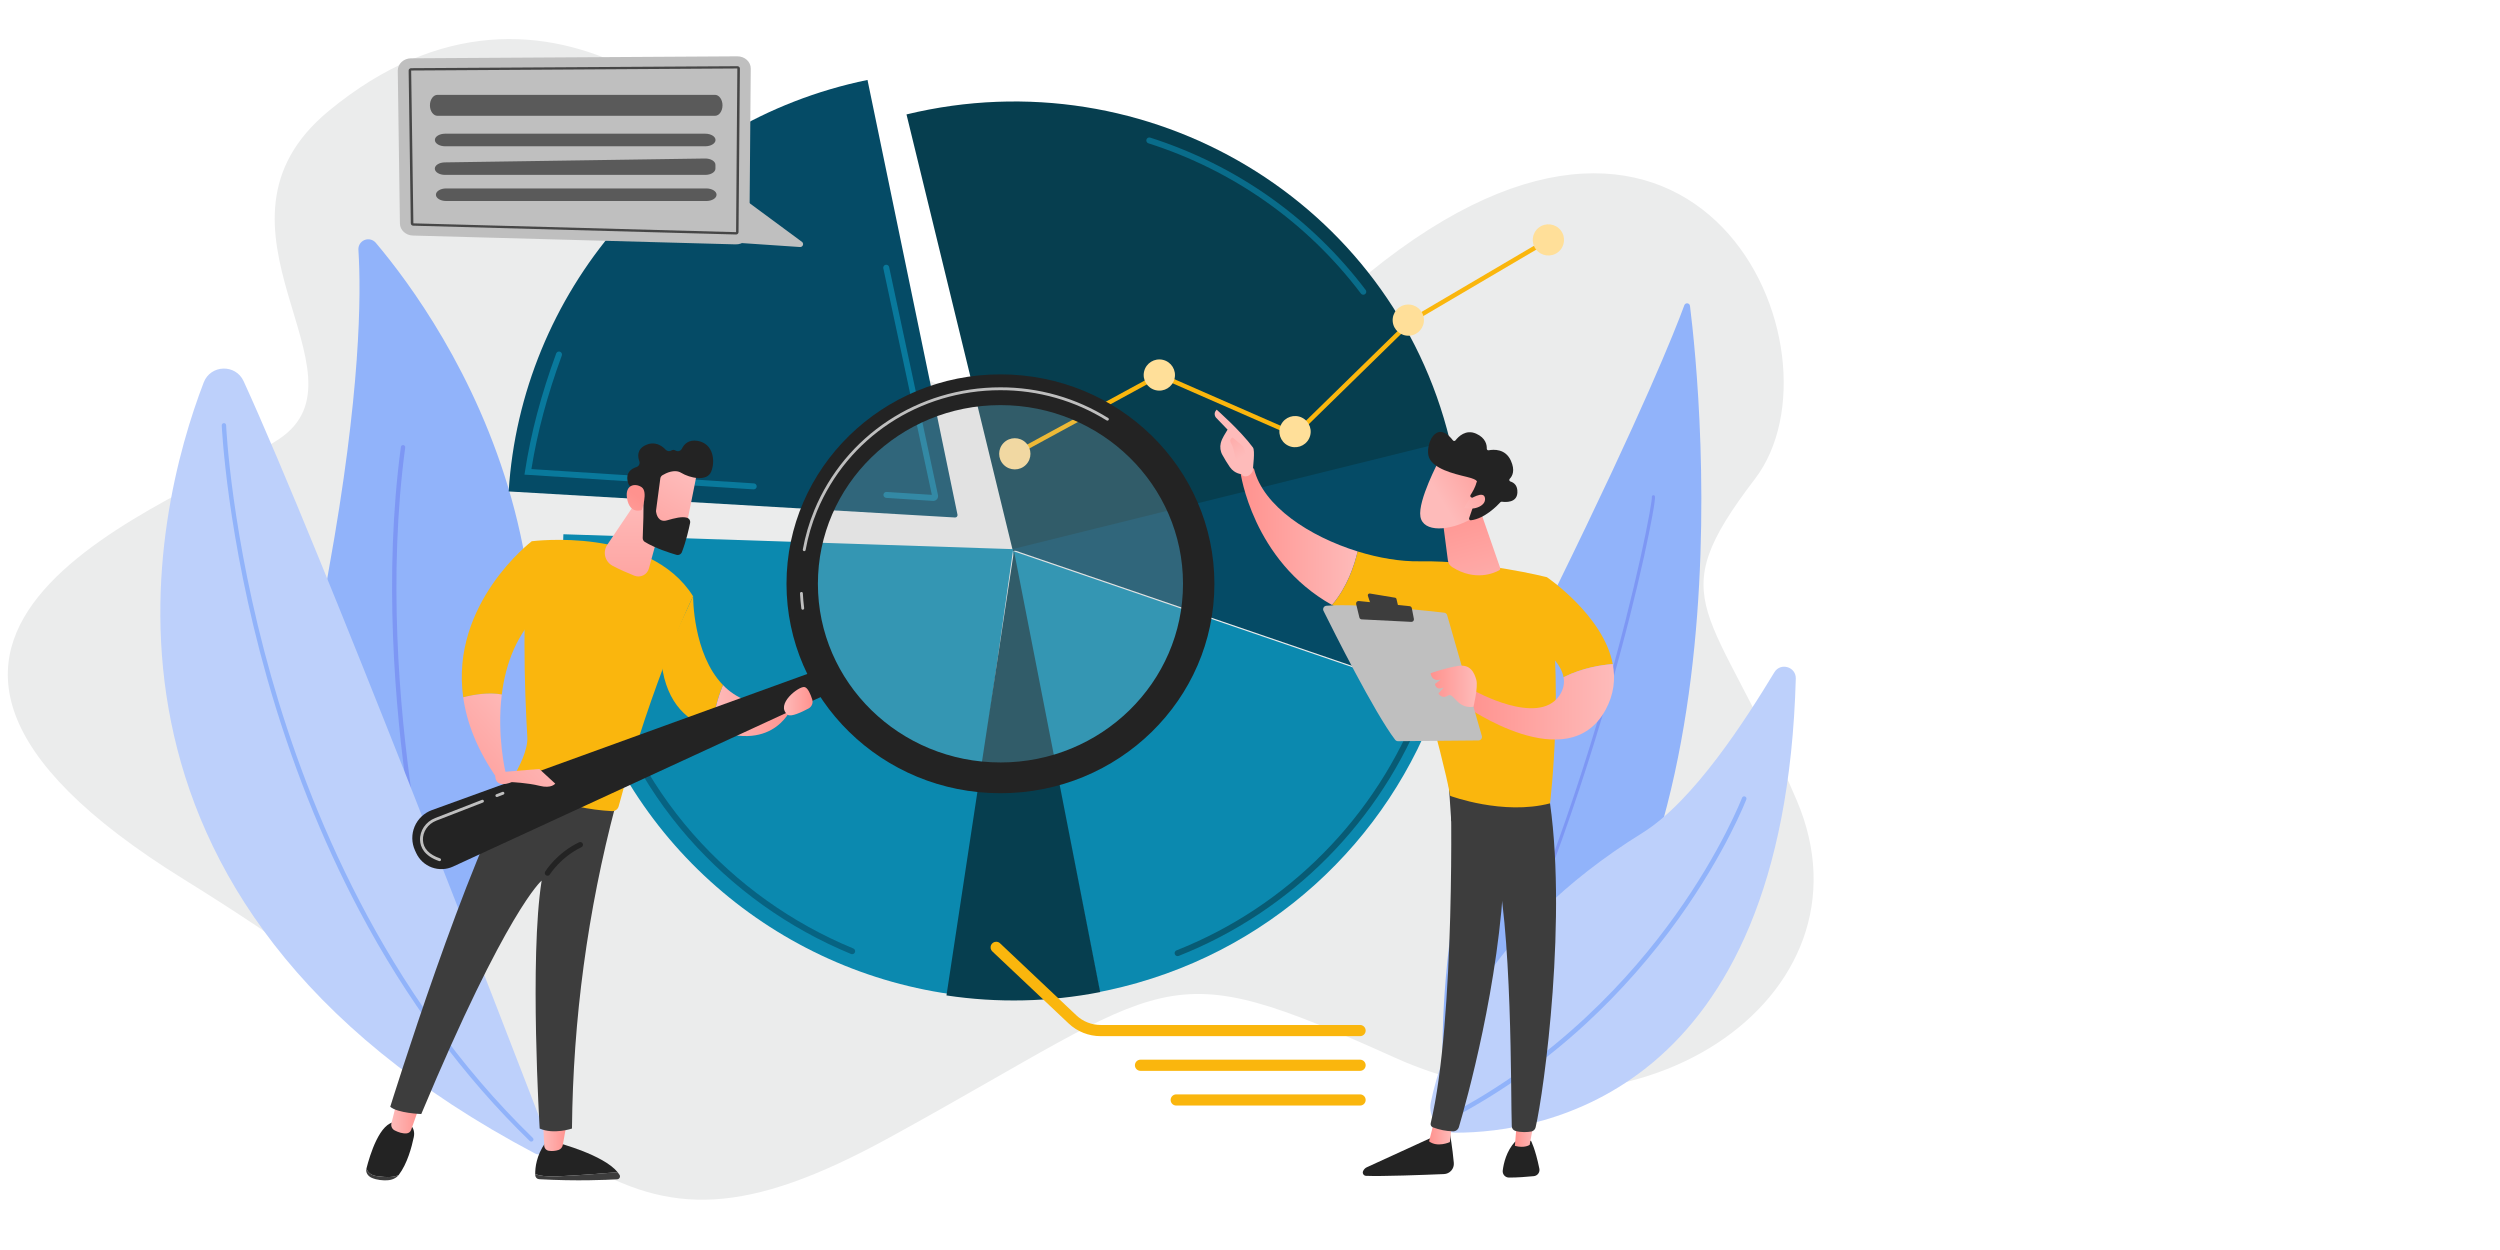
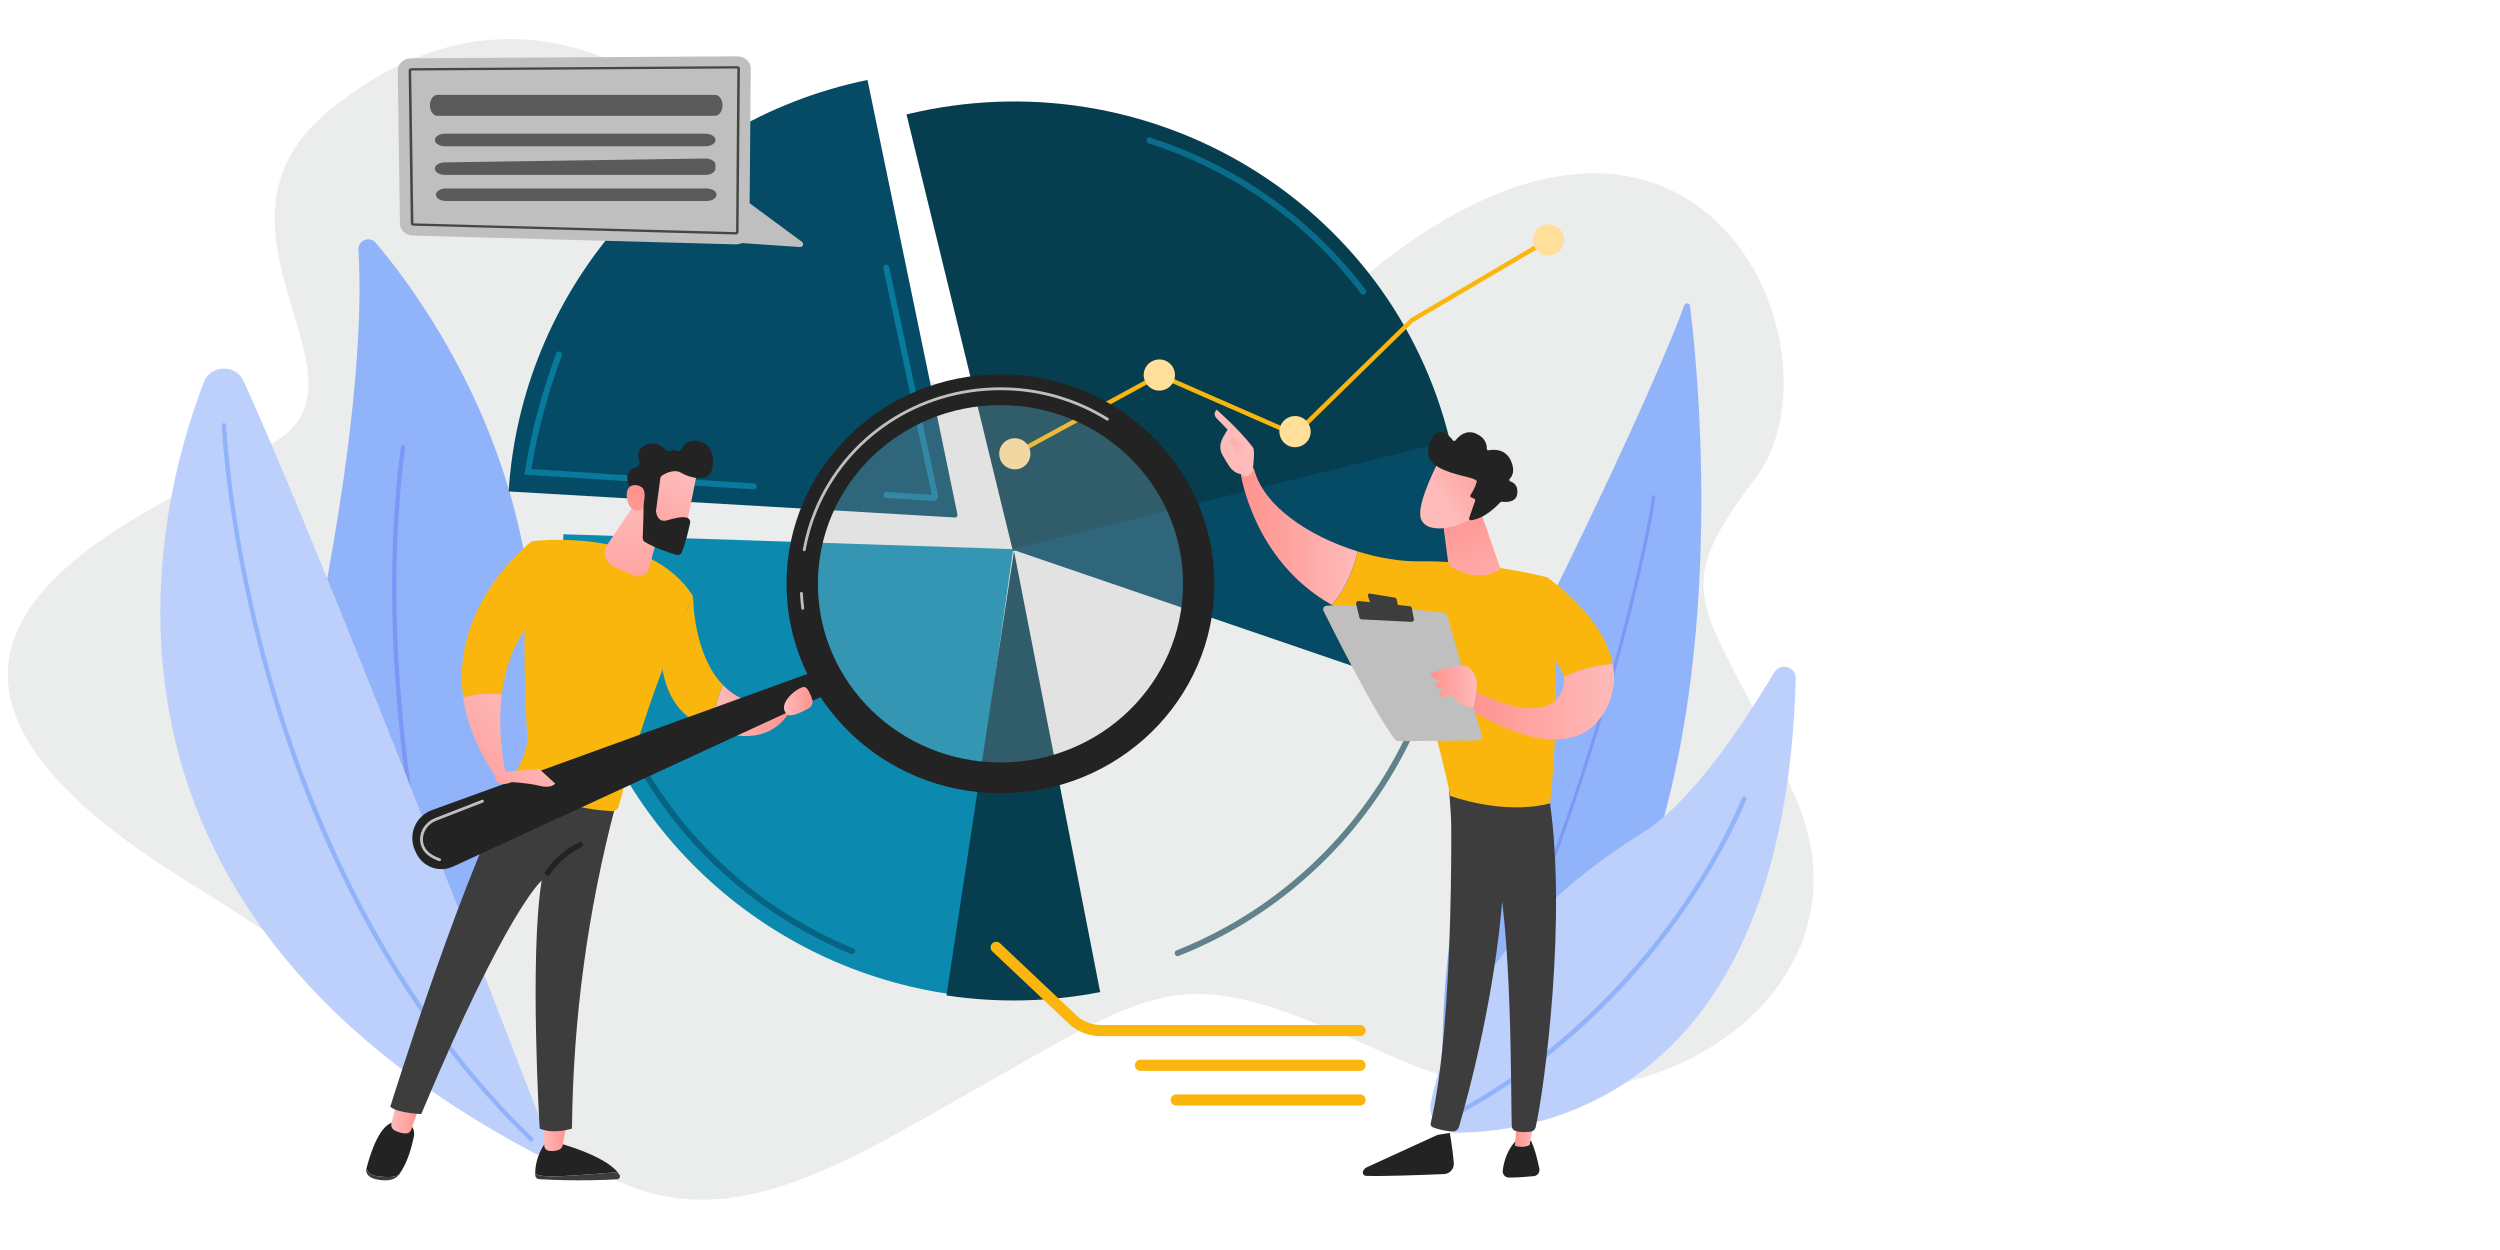
<svg xmlns="http://www.w3.org/2000/svg" width="320" height="160" viewBox="0 0 320 160" fill="none">
  <g clip-path="url(#clip0_1978_1301)">
    <path d="M42.103 14.177C24.173 28.949 48.139 47.91 35.724 56.193C23.309 64.476 -28.116 80.614 23.669 112.641C75.453 144.668 76.877 165.889 113.844 145.61C150.812 125.332 148.154 121.688 178.579 135.397C209.004 149.106 240.797 127.777 229.987 102.46C219.176 77.143 212.287 77.46 224.637 61.295C236.986 45.129 217.676 0.395 175.184 34.966C132.692 69.537 106.092 43.728 101.426 30.797C96.76 17.866 70.437 -9.168 42.103 14.177Z" fill="#EBECEC" />
    <path d="M216.318 39.149C217.73 50.48 224.799 120.356 187.52 142.653C187.261 142.807 186.967 142.893 186.665 142.902C186.363 142.911 186.064 142.843 185.796 142.704C185.529 142.565 185.301 142.36 185.135 142.109C184.969 141.857 184.87 141.568 184.848 141.268C184.243 132.94 183.865 106.473 199.202 75.24C210.261 52.702 214.319 42.542 215.595 39.067C215.624 38.988 215.678 38.921 215.75 38.877C215.821 38.834 215.905 38.815 215.989 38.824C216.072 38.834 216.15 38.871 216.21 38.93C216.269 38.989 216.307 39.066 216.318 39.149Z" fill="#91B3FA" />
    <path d="M184.853 141.472C184.889 141.473 184.925 141.463 184.957 141.446C184.989 141.428 185.015 141.401 185.033 141.37C194.947 123.198 201.714 103.296 205.65 89.799C208.008 81.712 209.552 75.252 210.434 71.258C211.335 67.177 211.936 63.85 211.832 63.519C211.815 63.471 211.779 63.43 211.733 63.406C211.687 63.382 211.633 63.377 211.583 63.391C211.533 63.405 211.49 63.438 211.463 63.483C211.436 63.527 211.427 63.58 211.438 63.631C211.576 64.839 203.674 106.347 184.673 141.17C184.66 141.193 184.652 141.219 184.649 141.246C184.646 141.273 184.649 141.3 184.656 141.326C184.664 141.351 184.677 141.376 184.694 141.396C184.711 141.417 184.731 141.435 184.755 141.448C184.785 141.464 184.819 141.472 184.853 141.472Z" fill="#7D97F4" />
    <path d="M186.346 144.986C197.213 144.97 228.401 140.253 229.862 86.865C229.904 85.347 227.906 84.756 227.119 86.053C223.431 92.132 216.791 102.537 210.224 106.613C189.879 119.238 184.543 134.26 183.146 141.083C183.049 141.556 183.058 142.045 183.174 142.513C183.29 142.982 183.509 143.419 183.815 143.793C184.122 144.167 184.508 144.468 184.946 144.674C185.384 144.881 185.862 144.987 186.346 144.986Z" fill="#BDD0FB" />
    <path d="M184.832 143.554C184.783 143.531 184.742 143.494 184.713 143.448C184.683 143.402 184.667 143.349 184.667 143.295C184.666 143.241 184.681 143.187 184.709 143.141C184.737 143.094 184.777 143.056 184.826 143.031C199.311 135.619 208.914 124.886 214.421 117.186C220.383 108.853 222.954 102.186 222.979 102.12C222.993 102.084 223.014 102.051 223.04 102.023C223.067 101.995 223.098 101.972 223.134 101.956C223.169 101.94 223.207 101.932 223.246 101.93C223.284 101.929 223.323 101.935 223.359 101.949C223.395 101.963 223.428 101.983 223.457 102.01C223.485 102.036 223.507 102.068 223.523 102.103C223.539 102.138 223.548 102.176 223.549 102.215C223.551 102.253 223.544 102.292 223.53 102.328C223.499 102.392 220.91 109.126 214.902 117.527C211.413 122.415 207.431 126.934 203.018 131.013C197.643 135.984 191.614 140.203 185.097 143.552C185.056 143.573 185.011 143.585 184.965 143.585C184.919 143.585 184.873 143.575 184.832 143.554Z" fill="#91B3FA" />
    <path d="M185.716 56.957C185.669 56.755 185.622 56.552 185.573 56.35C178.132 25.819 146.997 7.145 116.031 14.646L129.651 70.534L185.716 56.957Z" fill="#063E4F" />
    <path d="M129.484 70.314L184.064 88.994C187.455 79.179 188.223 68.329 185.726 57.466C185.647 57.123 185.565 56.784 185.48 56.445L129.484 70.314Z" fill="#054B66" />
-     <path d="M129.648 70.532L140.743 126.972C141.098 126.902 141.454 126.831 141.809 126.755C162.293 122.353 177.872 107.616 184.231 89.21L129.648 70.532Z" fill="#0B89AF" />
    <path d="M58.698 123.367C58.547 123.659 58.325 123.909 58.054 124.095C57.783 124.281 57.471 124.399 57.144 124.436C56.817 124.474 56.485 124.431 56.179 124.311C55.873 124.191 55.6 123.998 55.386 123.749C50.251 117.789 37.246 99.611 42.09 72.885C46.177 50.317 46.243 37.694 45.875 31.961C45.86 31.698 45.929 31.437 46.07 31.214C46.212 30.992 46.42 30.819 46.665 30.721C46.91 30.623 47.18 30.604 47.437 30.666C47.693 30.729 47.923 30.871 48.095 31.071C56.75 41.321 82.214 77.339 58.698 123.367Z" fill="#91B3FA" />
    <path d="M56.509 122.853C56.455 122.845 56.404 122.822 56.363 122.786C56.322 122.75 56.292 122.703 56.277 122.65C56.255 122.567 53.944 114.128 52.182 101.903C50.558 90.618 49.097 73.705 51.312 57.209C51.323 57.135 51.362 57.069 51.421 57.024C51.481 56.98 51.556 56.96 51.629 56.971C51.703 56.981 51.77 57.02 51.814 57.08C51.859 57.139 51.878 57.214 51.868 57.287C49.655 73.718 51.115 90.575 52.737 101.825C54.49 114.015 56.795 122.421 56.818 122.505C56.838 122.576 56.829 122.651 56.793 122.716C56.758 122.781 56.698 122.828 56.627 122.849C56.589 122.859 56.548 122.86 56.509 122.853Z" fill="#7D97F4" />
    <path d="M70.219 146.1C64.688 131.694 40.92 70.062 31.182 48.791C30.162 46.562 26.953 46.666 26.075 48.954C19.713 65.536 7.152 115.279 68.469 147.639C68.693 147.758 68.948 147.805 69.199 147.776C69.451 147.746 69.688 147.641 69.879 147.474C70.069 147.307 70.203 147.085 70.264 146.84C70.325 146.595 70.309 146.336 70.219 146.1Z" fill="#BDD0FB" />
    <path d="M68.003 146.125C67.93 146.125 67.86 146.097 67.807 146.046C59.337 137.832 51.993 127.903 45.982 116.54C41.173 107.45 37.2 97.426 34.175 86.754C29.02 68.574 28.389 54.59 28.383 54.45C28.38 54.376 28.407 54.304 28.457 54.249C28.508 54.195 28.578 54.162 28.653 54.159C28.727 54.156 28.8 54.183 28.855 54.233C28.91 54.284 28.942 54.354 28.945 54.428C28.945 54.568 29.581 68.489 34.721 86.614C39.46 103.33 49.118 127.143 68.202 145.652C68.228 145.678 68.249 145.709 68.263 145.743C68.277 145.777 68.285 145.813 68.285 145.85C68.285 145.887 68.277 145.923 68.263 145.957C68.249 145.991 68.228 146.022 68.202 146.048C68.148 146.099 68.077 146.126 68.003 146.125Z" fill="#91B3FA" />
    <path d="M122.558 65.873L111.04 10.233C84.995 15.591 66.706 37.666 65.109 62.906L122.242 66.239C122.289 66.241 122.336 66.233 122.379 66.215C122.422 66.197 122.46 66.169 122.491 66.133C122.521 66.098 122.543 66.056 122.555 66.011C122.567 65.966 122.568 65.918 122.558 65.873Z" fill="#054B66" />
    <path d="M129.685 70.291L72.112 68.383C71.866 73.411 72.319 77.624 73.468 82.775C78.827 106.806 98.546 123.951 121.629 127.242L129.685 70.291Z" fill="#0B89AF" />
    <path d="M121.148 127.416C127.682 128.401 134.338 128.256 140.822 126.987L129.79 70.535L121.148 127.416Z" fill="#063E4F" />
    <g opacity="0.61">
      <path d="M109.077 122.138C109.027 122.138 108.977 122.128 108.931 122.109C100.933 118.808 93.806 113.715 88.103 107.224C82.256 100.552 78.049 92.444 75.938 83.778C75.749 83 75.574 82.212 75.421 81.431C75.412 81.382 75.412 81.331 75.421 81.282C75.431 81.233 75.451 81.186 75.479 81.144C75.507 81.103 75.543 81.067 75.584 81.039C75.626 81.011 75.673 80.992 75.722 80.982C75.772 80.972 75.823 80.972 75.872 80.982C75.921 80.992 75.968 81.011 76.01 81.039C76.052 81.067 76.088 81.103 76.116 81.145C76.144 81.186 76.163 81.233 76.173 81.282C76.326 82.05 76.498 82.828 76.685 83.594C78.768 92.143 82.917 100.14 88.684 106.72C94.308 113.122 101.337 118.146 109.224 121.403C109.306 121.437 109.373 121.498 109.415 121.576C109.457 121.654 109.47 121.744 109.453 121.83C109.436 121.917 109.389 121.995 109.32 122.051C109.252 122.107 109.166 122.138 109.077 122.138Z" fill="#054B66" />
    </g>
    <g opacity="0.61">
      <path d="M150.735 122.384C150.645 122.384 150.559 122.353 150.49 122.296C150.422 122.24 150.375 122.161 150.358 122.074C150.342 121.986 150.356 121.896 150.399 121.818C150.442 121.74 150.51 121.68 150.593 121.647C164.845 116.008 176.175 104.544 181.678 90.195C181.715 90.1 181.787 90.024 181.88 89.982C181.973 89.941 182.078 89.938 182.173 89.974C182.268 90.011 182.344 90.083 182.386 90.175C182.427 90.268 182.43 90.373 182.394 90.468C176.815 105.017 165.327 116.64 150.874 122.357C150.83 122.374 150.782 122.383 150.735 122.384Z" fill="#063E4F" />
    </g>
    <g opacity="0.61">
      <path d="M174.499 37.722C174.44 37.722 174.381 37.708 174.328 37.682C174.275 37.656 174.229 37.617 174.193 37.57C167.307 28.479 157.902 21.829 146.993 18.342C146.896 18.311 146.815 18.243 146.769 18.152C146.722 18.062 146.714 17.958 146.745 17.861C146.776 17.765 146.844 17.684 146.935 17.638C147.025 17.592 147.13 17.583 147.227 17.614C158.287 21.153 167.823 27.895 174.805 37.112C174.847 37.169 174.874 37.236 174.88 37.307C174.887 37.377 174.873 37.449 174.842 37.512C174.81 37.576 174.761 37.629 174.701 37.667C174.64 37.704 174.57 37.724 174.499 37.724V37.722Z" fill="#0B89AF" />
    </g>
    <g opacity="0.74">
      <path d="M96.471 62.639H96.447L67.133 60.754L67.197 60.341C67.969 55.387 69.238 50.59 71.191 45.245C71.225 45.15 71.297 45.072 71.389 45.03C71.481 44.987 71.586 44.982 71.682 45.017C71.777 45.052 71.855 45.123 71.898 45.215C71.941 45.306 71.945 45.411 71.911 45.507C70.029 50.657 68.789 55.288 68.02 60.043L96.497 61.874C96.597 61.879 96.691 61.923 96.758 61.997C96.826 62.071 96.862 62.168 96.859 62.267C96.856 62.367 96.813 62.462 96.741 62.531C96.669 62.6 96.572 62.638 96.472 62.637L96.471 62.639Z" fill="#0B89AF" />
    </g>
    <g opacity="0.74">
      <path d="M119.466 64.116H119.424L113.445 63.73C113.394 63.728 113.344 63.716 113.298 63.694C113.252 63.672 113.211 63.642 113.177 63.604C113.143 63.566 113.117 63.522 113.101 63.474C113.084 63.426 113.077 63.375 113.08 63.325C113.084 63.274 113.097 63.224 113.12 63.179C113.142 63.134 113.174 63.093 113.212 63.06C113.251 63.027 113.296 63.002 113.344 62.986C113.393 62.97 113.444 62.965 113.494 62.969L119.277 63.341L113.058 34.316C113.045 34.221 113.069 34.125 113.125 34.047C113.18 33.968 113.263 33.914 113.357 33.894C113.451 33.873 113.55 33.889 113.632 33.938C113.715 33.987 113.777 34.065 113.804 34.157L120.062 63.374C120.081 63.464 120.08 63.557 120.059 63.646C120.038 63.735 119.997 63.818 119.939 63.889C119.881 63.96 119.809 64.018 119.726 64.058C119.643 64.097 119.552 64.118 119.461 64.118L119.466 64.116Z" fill="#0B89AF" />
    </g>
    <path d="M130.033 58.34L129.758 57.837L148.388 47.69L165.701 55.276L180.564 40.744L180.594 40.726L198.051 30.456L198.344 30.95L180.917 41.201L165.826 55.956L148.415 48.328L130.033 58.34Z" fill="#FAB60D" />
    <path d="M131.312 59.5C132.094 58.72 132.094 57.456 131.312 56.676C130.53 55.896 129.261 55.896 128.479 56.676C127.697 57.456 127.697 58.72 128.479 59.5C129.261 60.279 130.53 60.279 131.312 59.5Z" fill="#FFDF99" />
    <path d="M150.344 48.462C150.598 47.389 149.931 46.314 148.854 46.06C147.778 45.807 146.699 46.472 146.445 47.545C146.19 48.618 146.857 49.694 147.934 49.947C149.011 50.2 150.09 49.536 150.344 48.462Z" fill="#FFDF99" />
    <path d="M167.557 56.141C168.052 55.155 167.651 53.956 166.662 53.462C165.672 52.969 164.469 53.369 163.974 54.355C163.479 55.341 163.88 56.541 164.87 57.034C165.859 57.527 167.062 57.127 167.557 56.141Z" fill="#FFDF99" />
-     <path d="M180.428 42.966C181.531 42.875 182.351 41.91 182.259 40.812C182.168 39.712 181.2 38.895 180.098 38.986C178.995 39.077 178.176 40.042 178.267 41.141C178.358 42.24 179.326 43.057 180.428 42.966Z" fill="#FFDF99" />
    <path d="M199.427 32.282C200.299 31.604 200.454 30.349 199.773 29.48C199.093 28.611 197.834 28.456 196.962 29.135C196.09 29.813 195.935 31.068 196.616 31.937C197.296 32.806 198.555 32.961 199.427 32.282Z" fill="#FFDF99" />
    <path d="M79.053 150.037C77.194 150.197 73.968 150.457 71.424 150.569C69.895 150.636 69.013 150.487 68.508 150.283C68.508 150.34 68.508 150.393 68.513 150.444C68.52 150.573 68.575 150.696 68.667 150.787C68.759 150.879 68.882 150.933 69.013 150.939C73.819 151.206 77.641 151.031 79.002 150.949C79.067 150.945 79.129 150.926 79.183 150.892C79.238 150.857 79.282 150.81 79.313 150.754C79.344 150.697 79.359 150.634 79.358 150.57C79.357 150.506 79.34 150.443 79.307 150.388C79.231 150.265 79.146 150.148 79.053 150.037Z" fill="#3D3D3D" />
    <path d="M71.426 150.569C73.969 150.455 77.195 150.197 79.054 150.037C77.227 147.802 71.426 146.295 71.426 146.295H69.786C68.659 147.914 68.496 149.456 68.508 150.285C69.016 150.487 69.896 150.636 71.426 150.569Z" fill="#232323" />
    <path d="M69.508 143.629L69.661 146.654C69.67 146.813 69.733 146.965 69.841 147.083C69.949 147.201 70.095 147.278 70.253 147.301C70.665 147.362 71.087 147.327 71.483 147.199C71.624 147.153 71.749 147.071 71.846 146.96C71.943 146.849 72.008 146.714 72.035 146.569L72.564 143.625L69.508 143.629Z" fill="url(#paint0_linear_1978_1301)" />
    <path d="M48.229 150.546C47.425 150.432 47.059 150.017 46.905 149.57L46.902 149.583C46.783 150.054 47.059 150.541 47.608 150.773C48.273 151.054 48.999 151.101 49.56 151.078C50.165 151.053 50.721 150.804 51.026 150.404L51.03 150.399C50.426 150.698 49.576 150.735 48.229 150.546Z" fill="#3D3D3D" />
    <path d="M52.031 143.61H50.68C48.622 143.568 47.329 147.895 46.906 149.57C47.059 150.017 47.423 150.434 48.23 150.546C49.575 150.733 50.427 150.698 51.034 150.399C52.146 148.94 52.699 146.804 52.963 145.557C53.264 144.14 52.031 143.61 52.031 143.61Z" fill="#232323" />
    <path d="M50.852 140.803L50.102 143.778C50.058 143.956 50.075 144.143 50.152 144.31C50.228 144.476 50.359 144.612 50.523 144.694C50.944 144.909 51.534 145.134 52.078 145.069C52.202 145.053 52.32 145.002 52.418 144.922C52.515 144.843 52.588 144.738 52.629 144.619L53.731 141.49L50.852 140.803Z" fill="url(#paint1_linear_1978_1301)" />
    <path d="M49.953 141.663C50.886 142.488 53.923 142.597 53.923 142.597C64.86 116.431 69.333 112.714 69.333 112.714C67.754 122.59 69.079 144.454 69.079 144.454C70.883 145.249 73.213 144.454 73.213 144.454C73.345 130.482 75.22 116.58 78.794 103.069C71.403 102.904 67.472 100.382 66.188 99.37C60.027 109.272 49.953 141.663 49.953 141.663Z" fill="#3D3D3D" />
    <path d="M68.065 69.279C66.666 76.236 67.167 88.687 67.497 94.366C67.589 95.963 66.472 98.175 65.568 99.685C65.534 99.741 65.513 99.803 65.504 99.867C65.496 99.932 65.501 99.997 65.518 100.06C65.536 100.122 65.567 100.18 65.609 100.231C65.65 100.281 65.701 100.322 65.76 100.351C67.272 101.126 72.398 103.529 78.338 103.827C78.53 103.835 78.72 103.777 78.875 103.662C79.03 103.548 79.141 103.384 79.19 103.198C83.596 86.799 88.713 76.32 88.713 76.32C83.063 67.326 68.065 69.279 68.065 69.279Z" fill="#FAB60D" />
    <path d="M70.084 112.095C70.022 112.095 69.961 112.078 69.907 112.047C69.854 112.016 69.809 111.971 69.779 111.917C69.749 111.863 69.733 111.801 69.734 111.739C69.736 111.677 69.753 111.617 69.786 111.564C69.843 111.467 71.259 109.188 74.122 107.812C74.206 107.771 74.302 107.766 74.39 107.797C74.478 107.827 74.55 107.891 74.59 107.975C74.63 108.058 74.636 108.154 74.605 108.242C74.575 108.329 74.51 108.401 74.427 108.441C71.757 109.725 70.397 111.906 70.384 111.928C70.353 111.979 70.309 112.021 70.256 112.05C70.204 112.08 70.144 112.095 70.084 112.095Z" fill="#232323" />
    <path d="M59.289 89.245C59.739 92.486 61.069 96.02 63.722 99.775L64.732 98.954C64.732 98.954 63.567 94.24 64.229 88.89C62.591 88.572 60.656 88.9 59.289 89.245Z" fill="url(#paint2_linear_1978_1301)" />
    <path d="M69.628 77.863L68.066 69.279C68.066 69.279 57.624 77.234 59.289 89.245C60.656 88.901 62.591 88.572 64.23 88.89C64.707 85.037 66.133 80.853 69.628 77.863Z" fill="#FAB60D" />
    <path d="M88.718 76.319L84.688 84.971C85.339 90.195 88.155 92.453 91.19 93.32C91.339 91.382 91.796 89.48 92.543 87.685C88.665 83.694 88.718 76.319 88.718 76.319Z" fill="#FAB60D" />
    <path d="M92.541 87.685C91.793 89.48 91.336 91.382 91.188 93.32C99.286 96.452 101.428 90.378 101.428 90.378L99.931 90.114C96.552 90.469 94.191 89.386 92.541 87.685Z" fill="url(#paint3_linear_1978_1301)" />
    <path d="M85.006 65.636L83.06 72.766C83.009 72.954 82.918 73.13 82.793 73.282C82.669 73.433 82.513 73.556 82.338 73.644C82.162 73.731 81.969 73.78 81.773 73.788C81.577 73.795 81.381 73.762 81.199 73.689C80.365 73.356 79.305 72.902 78.395 72.412C78.165 72.288 77.964 72.117 77.805 71.911C77.645 71.705 77.53 71.467 77.468 71.215C77.406 70.962 77.397 70.699 77.443 70.442C77.489 70.186 77.588 69.942 77.733 69.726L81.778 63.713L85.006 65.636Z" fill="url(#paint4_linear_1978_1301)" />
    <path d="M105.144 85.609L55.285 103.693C54.791 103.872 54.339 104.152 53.958 104.514C53.577 104.876 53.275 105.312 53.071 105.796C52.867 106.279 52.766 106.8 52.774 107.324C52.782 107.849 52.898 108.366 53.115 108.843L53.267 109.175C53.461 109.599 53.737 109.982 54.079 110.3C54.422 110.617 54.824 110.865 55.263 111.027C55.702 111.189 56.168 111.263 56.636 111.245C57.103 111.227 57.563 111.117 57.988 110.921L106.4 88.597L105.144 85.609Z" fill="#232323" />
    <path opacity="0.23" d="M128.058 98.817C141.651 98.817 152.671 88.031 152.671 74.726C152.671 61.42 141.651 50.634 128.058 50.634C114.465 50.634 103.445 61.42 103.445 74.726C103.445 88.031 114.465 98.817 128.058 98.817Z" fill="#BFBFBF" />
    <path d="M128.058 47.919C112.932 47.919 100.672 59.921 100.672 74.726C100.672 89.531 112.934 101.533 128.058 101.533C143.181 101.533 155.444 89.531 155.444 74.726C155.444 59.92 143.185 47.919 128.058 47.919ZM128.058 97.593C115.154 97.593 104.691 87.354 104.691 74.724C104.691 62.094 115.151 51.855 128.058 51.855C140.964 51.855 151.425 62.094 151.425 74.724C151.425 87.354 140.964 97.595 128.058 97.595V97.593Z" fill="#232323" />
    <path d="M102.753 78.047C102.709 78.047 102.665 78.03 102.632 78.001C102.598 77.971 102.577 77.931 102.571 77.886C102.489 77.248 102.433 76.601 102.399 75.964C102.396 75.916 102.413 75.869 102.445 75.833C102.478 75.797 102.523 75.775 102.571 75.772C102.595 75.769 102.62 75.772 102.643 75.779C102.667 75.786 102.688 75.798 102.707 75.815C102.725 75.831 102.74 75.851 102.75 75.873C102.76 75.895 102.765 75.92 102.764 75.944C102.795 76.574 102.851 77.208 102.931 77.838C102.937 77.886 102.924 77.935 102.894 77.973C102.865 78.012 102.821 78.037 102.772 78.043L102.753 78.047ZM102.941 70.55C102.93 70.55 102.92 70.549 102.909 70.547C102.861 70.538 102.818 70.511 102.791 70.471C102.763 70.431 102.752 70.382 102.76 70.334C103.072 68.606 103.567 66.916 104.238 65.293C108.186 55.747 117.536 49.578 128.058 49.578C132.935 49.57 137.716 50.931 141.852 53.507C141.891 53.534 141.918 53.575 141.927 53.621C141.936 53.667 141.928 53.715 141.903 53.755C141.877 53.795 141.838 53.824 141.792 53.836C141.746 53.847 141.698 53.841 141.656 53.818C137.579 51.279 132.865 49.937 128.057 49.945C117.684 49.945 108.468 56.025 104.575 65.434C103.914 67.033 103.426 68.697 103.12 70.399C103.112 70.441 103.091 70.479 103.058 70.507C103.025 70.535 102.984 70.55 102.941 70.551V70.55Z" fill="#BFBFBF" />
    <path d="M89.264 60.22C89.282 60.343 87.641 68.356 87.641 68.356L83.07 67.326L83.493 59.5C83.493 59.5 88.967 58.17 89.264 60.22Z" fill="url(#paint5_linear_1978_1301)" />
    <path d="M84.52 61.243L83.974 65.345C83.967 65.398 83.967 65.451 83.974 65.503C84.02 65.824 84.261 66.919 85.369 66.606C86.375 66.32 87.297 66.078 87.935 66.272C88.073 66.314 88.19 66.406 88.264 66.529C88.338 66.653 88.362 66.799 88.333 66.94C88.184 67.668 87.817 69.303 87.281 70.674C87.229 70.808 87.127 70.918 86.997 70.982C86.867 71.046 86.718 71.058 86.579 71.017C85.712 70.766 83.899 70.183 82.55 69.374C82.46 69.321 82.387 69.244 82.337 69.153C82.287 69.061 82.263 68.958 82.268 68.854C82.311 67.818 82.433 64.67 82.331 63.788C82.235 62.96 81.215 62.463 80.772 62.285C80.7 62.257 80.635 62.214 80.58 62.159C80.526 62.105 80.483 62.039 80.454 61.968C80.249 61.456 79.966 60.269 81.466 59.783C81.54 59.76 81.609 59.721 81.668 59.67C81.727 59.619 81.775 59.557 81.809 59.487C81.844 59.417 81.863 59.341 81.868 59.263C81.872 59.186 81.86 59.108 81.834 59.035C81.611 58.419 81.518 57.478 82.677 56.96C83.857 56.433 84.737 57.06 85.213 57.569C85.306 57.667 85.431 57.73 85.566 57.746C85.701 57.762 85.838 57.73 85.952 57.656C86.088 57.57 86.263 57.542 86.474 57.673C86.543 57.714 86.619 57.739 86.698 57.749C86.776 57.758 86.856 57.751 86.933 57.728C87.008 57.705 87.079 57.667 87.139 57.615C87.2 57.564 87.249 57.5 87.283 57.429C87.566 56.852 88.141 56.233 89.293 56.43C91.341 56.779 91.573 59.042 91.033 60.368C90.493 61.694 88.293 61.188 87.19 60.52C86.351 60.012 85.263 60.544 84.79 60.829C84.717 60.874 84.655 60.934 84.608 61.006C84.561 61.077 84.531 61.158 84.52 61.243Z" fill="#232323" />
    <path d="M82.146 65.281C82.146 65.281 82.988 62.931 82.123 62.355C81.257 61.78 79.977 62.078 80.258 63.781C80.609 65.899 82.146 65.281 82.146 65.281Z" fill="url(#paint6_linear_1978_1301)" />
    <path d="M64.317 98.812L69.03 98.429L71.071 100.304C71.071 100.304 70.588 100.97 69.079 100.588C67.569 100.205 65.501 100.112 65.501 100.112C65.501 100.112 63.416 101.048 63.391 99.296L64.317 98.812Z" fill="url(#paint7_linear_1978_1301)" />
    <path d="M100.831 91.489C101.239 91.807 102.635 91.146 103.49 90.688C103.692 90.58 103.851 90.406 103.937 90.194C104.024 89.983 104.034 89.748 103.966 89.53C103.76 88.883 103.417 88.049 102.995 87.944C102.294 87.767 99.152 90.181 100.831 91.489Z" fill="url(#paint8_linear_1978_1301)" />
    <path d="M56.266 110.228C56.246 110.229 56.225 110.225 56.206 110.219C54.258 109.547 53.806 108.401 53.768 107.556C53.715 106.323 54.492 105.178 55.702 104.708L61.688 102.381C61.71 102.372 61.734 102.368 61.759 102.368C61.783 102.369 61.807 102.374 61.829 102.384C61.851 102.394 61.871 102.408 61.888 102.425C61.905 102.443 61.918 102.463 61.927 102.486C61.935 102.509 61.94 102.533 61.939 102.557C61.938 102.581 61.933 102.605 61.923 102.627C61.913 102.649 61.899 102.669 61.882 102.686C61.864 102.702 61.843 102.715 61.821 102.724L55.836 105.049C54.773 105.463 54.09 106.464 54.136 107.54C54.182 108.603 54.919 109.387 56.327 109.872C56.368 109.886 56.402 109.914 56.425 109.951C56.447 109.988 56.456 110.032 56.449 110.074C56.442 110.117 56.42 110.156 56.387 110.184C56.354 110.212 56.312 110.228 56.269 110.228H56.266Z" fill="#BFBFBF" />
-     <path d="M63.599 102.018C63.556 102.018 63.514 102.004 63.481 101.976C63.448 101.949 63.425 101.911 63.417 101.869C63.409 101.826 63.416 101.783 63.437 101.745C63.459 101.708 63.492 101.679 63.532 101.664L64.309 101.362C64.354 101.344 64.405 101.345 64.45 101.365C64.495 101.385 64.53 101.421 64.548 101.467C64.565 101.513 64.564 101.563 64.544 101.608C64.525 101.653 64.488 101.688 64.442 101.705L63.666 102.007C63.645 102.015 63.622 102.018 63.599 102.018Z" fill="#BFBFBF" />
    <path d="M185.578 145.012C185.578 145.012 185.923 146.943 186.089 148.855C186.104 149.032 186.083 149.211 186.027 149.38C185.971 149.549 185.881 149.705 185.763 149.838C185.645 149.971 185.501 150.08 185.34 150.156C185.179 150.232 185.004 150.275 184.826 150.282C182.271 150.388 176.807 150.595 174.847 150.507C174.778 150.504 174.712 150.485 174.652 150.451C174.593 150.416 174.543 150.369 174.506 150.311C174.469 150.254 174.446 150.188 174.439 150.12C174.433 150.052 174.443 149.984 174.468 149.92C174.56 149.692 174.736 149.508 174.96 149.405L183.986 145.27L185.578 145.012Z" fill="#232323" />
-     <path d="M185.857 143.876L185.582 146.186C185.582 146.186 184.002 146.92 182.922 146.093L183.576 143.518L185.857 143.876Z" fill="url(#paint9_linear_1978_1301)" />
    <path d="M185.657 100.44C185.775 101.043 186.294 130.548 183.13 143.77C183.105 143.874 183.117 143.984 183.165 144.08C183.214 144.175 183.295 144.251 183.395 144.292C184.218 144.609 185.089 144.786 185.971 144.814C186.143 144.82 186.312 144.768 186.451 144.668C186.59 144.567 186.692 144.424 186.741 144.259C187.645 141.192 191.979 125.821 192.544 111.138C193.176 94.732 192.544 110.58 192.544 110.58L192.174 100.438L185.657 100.44Z" fill="#3D3D3D" />
    <path d="M195.964 146.018C195.964 146.018 196.509 146.991 197.037 149.584C197.06 149.695 197.06 149.809 197.036 149.919C197.012 150.029 196.965 150.133 196.898 150.224C196.831 150.315 196.746 150.39 196.647 150.446C196.549 150.502 196.44 150.536 196.327 150.547C195.484 150.63 194.185 150.736 193.145 150.729C193.032 150.728 192.92 150.704 192.817 150.658C192.714 150.612 192.622 150.544 192.546 150.46C192.471 150.375 192.415 150.276 192.381 150.168C192.347 150.061 192.336 149.947 192.349 149.835C192.464 148.889 192.823 147.337 193.933 146.128L195.964 146.018Z" fill="#232323" />
    <path d="M196.441 143.046L195.798 146.54C195.798 146.54 195.163 147.011 193.906 146.67L194.213 142.911L196.441 143.046Z" fill="url(#paint10_linear_1978_1301)" />
    <path d="M198.18 101.347C200.768 116.913 197.619 139.822 196.557 144.305C196.525 144.44 196.455 144.562 196.354 144.656C196.253 144.751 196.126 144.814 195.99 144.837C195.516 144.915 194.735 144.979 193.966 144.756C193.837 144.718 193.724 144.64 193.641 144.534C193.559 144.429 193.512 144.3 193.507 144.166C193.364 140.541 193.622 118.287 191.21 109.492C191.088 109.047 190.815 108.658 190.437 108.39L185.757 105.071L185.398 99.71L198.18 101.347Z" fill="#3D3D3D" />
    <path d="M181.689 71.848C189.444 71.72 198.001 73.878 198.001 73.878C200.313 87.322 198.403 102.83 198.403 102.83C192.399 104.4 185.627 101.871 185.627 101.871C184.629 96.251 179.973 80.435 179.973 80.435C176.184 79.967 173.063 78.877 170.492 77.437C172.453 75.171 173.377 72.286 173.778 70.584C176.523 71.433 179.297 71.887 181.689 71.848Z" fill="#FAB60D" />
    <path d="M158.781 60.462C159.543 59.546 160.507 59.979 160.507 59.979C161.648 64.786 167.632 68.677 173.78 70.584C173.378 72.288 172.454 75.171 170.493 77.437C160.291 71.718 158.781 60.462 158.781 60.462Z" fill="url(#paint11_linear_1978_1301)" />
    <path d="M158.967 60.695C158.887 60.947 159.811 61.332 160.354 60.299C160.373 59.804 160.675 57.683 160.378 57.28C158.797 55.131 155.733 52.438 155.733 52.438C155.216 52.947 155.641 53.448 155.641 53.448L157.128 54.993C156.817 55.554 156.439 56.023 156.26 56.704C156.13 57.221 156.204 57.769 156.468 58.233C156.76 58.766 157.078 59.285 157.422 59.787C158.058 60.688 158.967 60.695 158.967 60.695Z" fill="url(#paint12_linear_1978_1301)" />
    <path d="M157.775 55.994L159.129 57.138L159.555 58.278L158.349 59.614C158.349 59.614 157.943 57.352 157.641 56.862C157.339 56.373 157.494 56.136 157.775 55.994Z" fill="url(#paint13_linear_1978_1301)" />
    <path d="M195.023 81.362L197.998 73.877C197.998 73.877 205.242 78.783 206.433 85.003C205.064 85.103 202.574 85.461 200.136 86.685C199.6 83.749 195.023 81.362 195.023 81.362Z" fill="#FAB60D" />
    <path d="M188.694 88.406C188.694 88.406 196.826 92.987 199.571 89.075C200.14 88.263 200.276 87.456 200.136 86.686C202.574 85.459 205.064 85.104 206.433 85.004C206.792 86.879 206.602 88.873 205.497 90.889C200.69 99.654 187.617 90.404 187.617 90.404L188.694 88.406Z" fill="url(#paint14_linear_1978_1301)" />
    <path d="M189.676 94.202L185.238 78.75C185.213 78.664 185.164 78.588 185.096 78.53C185.028 78.472 184.944 78.436 184.855 78.425C184.052 78.332 181.721 78.07 179.03 77.843C175.789 77.569 172.026 77.348 169.777 77.536C169.703 77.542 169.632 77.566 169.569 77.605C169.507 77.645 169.455 77.699 169.419 77.763C169.382 77.828 169.362 77.9 169.36 77.974C169.357 78.047 169.373 78.121 169.406 78.187C170.685 80.766 175.946 91.257 178.58 94.694C178.623 94.75 178.678 94.795 178.742 94.826C178.805 94.858 178.875 94.873 178.946 94.873L189.245 94.777C189.314 94.776 189.383 94.76 189.445 94.728C189.507 94.697 189.561 94.651 189.603 94.596C189.645 94.54 189.673 94.475 189.686 94.407C189.699 94.339 189.695 94.269 189.676 94.202Z" fill="#BFBFBF" />
    <path d="M178.566 76.504L175.348 75.97C175.308 75.963 175.268 75.966 175.23 75.98C175.193 75.993 175.159 76.016 175.133 76.046C175.107 76.077 175.09 76.113 175.082 76.152C175.075 76.191 175.078 76.231 175.09 76.269L175.409 77.231C175.422 77.272 175.447 77.309 175.481 77.337C175.514 77.364 175.555 77.382 175.598 77.387L178.694 77.799C178.731 77.805 178.769 77.801 178.804 77.788C178.84 77.775 178.871 77.754 178.896 77.727C178.922 77.699 178.94 77.666 178.949 77.629C178.958 77.593 178.959 77.555 178.95 77.519L178.752 76.681C178.742 76.637 178.719 76.596 178.686 76.564C178.653 76.533 178.611 76.512 178.566 76.504Z" fill="#3D3D3D" />
    <path d="M180.978 79.22L180.713 77.846C180.7 77.779 180.666 77.718 180.615 77.672C180.564 77.626 180.5 77.597 180.432 77.59L173.932 76.93C173.881 76.924 173.829 76.931 173.781 76.949C173.734 76.968 173.691 76.997 173.657 77.036C173.624 77.074 173.6 77.12 173.587 77.169C173.575 77.219 173.575 77.271 173.587 77.32L174.001 79.037C174.017 79.104 174.054 79.164 174.107 79.208C174.16 79.252 174.226 79.277 174.295 79.281L180.649 79.6C180.697 79.602 180.746 79.594 180.79 79.575C180.835 79.555 180.875 79.527 180.907 79.49C180.938 79.453 180.961 79.41 180.974 79.363C180.986 79.316 180.987 79.267 180.978 79.22Z" fill="#3D3D3D" />
    <path d="M188.602 90.469C188.602 90.469 189.221 87.935 188.971 87.035C188.721 86.136 188.238 84.98 186.628 85.237C185.018 85.494 183.117 86.171 183.117 86.171C183.117 86.171 183.213 87.342 184.438 86.964L183.679 87.549C183.679 87.549 183.787 88.487 184.821 87.986L184.115 88.763C184.115 88.763 184.559 89.533 185.321 89.039C186.082 88.545 186.448 90.774 188.602 90.469Z" fill="url(#paint15_linear_1978_1301)" />
    <path d="M189.55 65.572L192.019 72.685C192.039 72.742 192.039 72.804 192.018 72.86C191.997 72.917 191.957 72.964 191.904 72.994C191.231 73.365 188.808 74.436 185.887 72.593C185.737 72.499 185.609 72.373 185.512 72.224C185.416 72.075 185.354 71.907 185.33 71.731L184.531 65.575L189.55 65.572Z" fill="url(#paint16_linear_1978_1301)" />
    <path d="M184.174 58.986C184.174 58.986 181.465 64.069 181.812 66.123C182.159 68.177 185.517 68.029 188.449 66.362L190.499 60.872L184.174 58.986Z" fill="url(#paint17_linear_1978_1301)" />
    <path d="M188.323 63.666C188.295 63.654 188.269 63.636 188.249 63.613C188.229 63.59 188.214 63.563 188.205 63.534C188.196 63.505 188.194 63.474 188.199 63.444C188.203 63.413 188.214 63.385 188.231 63.359C188.448 63.028 188.855 62.354 188.985 61.764C188.985 61.764 189.471 61.453 187.744 61.041C186.017 60.629 183.442 59.989 182.901 58.523C182.373 57.092 183.762 53.502 185.972 56.364C185.992 56.389 186.017 56.41 186.046 56.424C186.075 56.438 186.107 56.446 186.139 56.446C186.171 56.446 186.203 56.438 186.232 56.424C186.261 56.41 186.286 56.389 186.306 56.364C186.668 55.894 187.622 54.917 188.947 55.509C190.185 56.063 190.325 56.968 190.308 57.424C190.306 57.455 190.312 57.486 190.325 57.515C190.337 57.544 190.356 57.57 190.38 57.59C190.404 57.611 190.432 57.626 190.462 57.634C190.493 57.642 190.524 57.643 190.555 57.637C191.182 57.518 192.685 57.416 193.386 58.954C193.964 60.219 193.588 60.936 193.246 61.286C193.221 61.312 193.203 61.344 193.193 61.379C193.184 61.413 193.184 61.45 193.193 61.485C193.202 61.52 193.22 61.552 193.245 61.578C193.27 61.604 193.301 61.623 193.336 61.633C193.747 61.759 194.279 62.107 194.226 63.068C194.152 64.397 192.662 64.28 192.238 64.219C192.203 64.214 192.169 64.217 192.136 64.229C192.103 64.24 192.074 64.26 192.051 64.285C191.687 64.686 190.047 66.39 188.273 66.596C188.238 66.6 188.202 66.594 188.169 66.58C188.136 66.567 188.107 66.545 188.085 66.517C188.063 66.489 188.048 66.456 188.042 66.421C188.036 66.386 188.039 66.35 188.05 66.317L188.819 64.092C188.836 64.042 188.833 63.987 188.812 63.939C188.791 63.891 188.752 63.852 188.704 63.831L188.323 63.666Z" fill="#232323" />
-     <path d="M188.012 63.981C188.012 63.981 189.941 62.665 190.082 63.773C190.223 64.882 188.345 65.383 187.414 64.968L188.012 63.981Z" fill="url(#paint18_linear_1978_1301)" />
    <path d="M94.977 31.116L102.391 31.619C102.468 31.626 102.545 31.608 102.612 31.569C102.679 31.53 102.732 31.471 102.763 31.401C102.795 31.33 102.804 31.251 102.788 31.176C102.773 31.1 102.734 31.031 102.678 30.978L95.568 25.73L94.977 31.116Z" fill="#BFBFBF" />
    <path d="M52.616 7.464L94.372 7.209C95.328 7.203 96.105 7.909 96.097 8.778L95.922 29.734C95.914 30.607 95.118 31.305 94.156 31.279L52.852 30.151C51.934 30.126 51.202 29.448 51.19 28.615L50.914 9.043C50.904 8.179 51.668 7.469 52.616 7.464Z" fill="#BFBFBF" />
    <path d="M53.914 8.746L93.012 8.523C93.907 8.518 94.635 9.135 94.628 9.896L94.463 28.206C94.456 28.97 95.111 30.043 94.212 30.02L54.133 28.57C53.272 28.548 52.588 27.956 52.577 27.228L52.32 10.125C52.309 9.369 53.024 8.751 53.914 8.746Z" fill="#BFBFBF" />
    <path opacity="0.77" d="M94.212 30.017L52.896 28.889C52.816 28.89 52.739 28.861 52.68 28.807C52.621 28.752 52.586 28.678 52.581 28.598L52.305 9.026C52.304 8.986 52.312 8.947 52.328 8.911C52.344 8.875 52.368 8.842 52.398 8.816C52.46 8.758 52.542 8.726 52.627 8.727L94.383 8.472C94.468 8.471 94.55 8.502 94.613 8.559C94.643 8.585 94.667 8.618 94.683 8.655C94.7 8.691 94.708 8.731 94.707 8.771L94.532 29.726C94.527 29.806 94.491 29.882 94.431 29.936C94.371 29.991 94.292 30.02 94.212 30.017ZM52.913 28.587L94.217 29.715L94.379 8.765L52.63 9.026L52.913 28.587Z" fill="#232323" />
    <path opacity="0.77" d="M55.031 13.482C55.031 14.226 55.464 14.824 55.999 14.824H91.514C92.048 14.824 92.481 14.223 92.481 13.482C92.481 12.741 92.048 12.139 91.514 12.139H55.999C55.464 12.139 55.031 12.74 55.031 13.482Z" fill="#3D3D3D" />
    <path opacity="0.77" d="M56.976 17.113H90.275C91 17.113 91.587 17.474 91.587 17.919C91.587 18.363 91 18.724 90.275 18.724H56.976C56.251 18.724 55.664 18.363 55.664 17.919C55.664 17.474 56.251 17.113 56.976 17.113Z" fill="#3D3D3D" />
    <path opacity="0.77" d="M55.656 21.586C55.656 22.03 56.242 22.387 56.966 22.387H90.265C90.989 22.387 91.575 22.028 91.575 21.586V21.089C91.575 20.638 90.969 20.275 90.234 20.288L56.934 20.785C56.225 20.793 55.656 21.15 55.656 21.586Z" fill="#3D3D3D" />
    <path opacity="0.77" d="M57.108 24.12H90.408C91.132 24.12 91.719 24.48 91.719 24.925C91.719 25.37 91.132 25.73 90.408 25.73H57.108C56.384 25.73 55.797 25.37 55.797 24.925C55.797 24.48 56.384 24.12 57.108 24.12Z" fill="#3D3D3D" />
    <path d="M127.513 120.544C127.697 120.543 127.874 120.614 128.006 120.74L137.766 129.955C138.61 130.754 139.729 131.199 140.893 131.197H174.087C174.277 131.197 174.46 131.273 174.594 131.407C174.729 131.541 174.805 131.723 174.805 131.913C174.805 132.102 174.729 132.284 174.594 132.419C174.46 132.553 174.277 132.628 174.087 132.628H140.889C139.357 132.63 137.884 132.045 136.774 130.993L127.02 121.783C126.914 121.684 126.841 121.557 126.809 121.416C126.777 121.276 126.789 121.129 126.842 120.995C126.896 120.862 126.988 120.747 127.108 120.666C127.227 120.586 127.369 120.543 127.513 120.544Z" fill="#FAB60D" />
    <path d="M145.986 135.638H174.087C174.277 135.638 174.46 135.714 174.594 135.848C174.729 135.982 174.805 136.164 174.805 136.354C174.805 136.543 174.729 136.725 174.594 136.86C174.46 136.994 174.277 137.069 174.087 137.069H145.986C145.795 137.069 145.613 136.994 145.478 136.86C145.344 136.725 145.268 136.543 145.268 136.354C145.268 136.164 145.344 135.982 145.478 135.848C145.613 135.714 145.795 135.638 145.986 135.638Z" fill="#FAB60D" />
    <path d="M150.559 140.08H174.087C174.277 140.08 174.46 140.156 174.594 140.29C174.729 140.424 174.805 140.606 174.805 140.796C174.805 140.985 174.729 141.167 174.594 141.302C174.46 141.436 174.277 141.511 174.087 141.511H150.559C150.368 141.511 150.186 141.436 150.051 141.302C149.916 141.167 149.841 140.985 149.841 140.796C149.841 140.606 149.916 140.424 150.051 140.29C150.186 140.156 150.368 140.08 150.559 140.08Z" fill="#FAB60D" />
  </g>
  <defs>
    <linearGradient id="paint0_linear_1978_1301" x1="69.508" y1="145.48" x2="72.565" y2="145.48" gradientUnits="userSpaceOnUse">
      <stop stop-color="#FEBBBA" />
      <stop offset="1" stop-color="#FF928E" />
    </linearGradient>
    <linearGradient id="paint1_linear_1978_1301" x1="50.078" y1="142.941" x2="53.731" y2="142.941" gradientUnits="userSpaceOnUse">
      <stop stop-color="#FEBBBA" />
      <stop offset="1" stop-color="#FF928E" />
    </linearGradient>
    <linearGradient id="paint2_linear_1978_1301" x1="66.808" y1="89.865" x2="53.841" y2="101.385" gradientUnits="userSpaceOnUse">
      <stop stop-color="#FEBBBA" />
      <stop offset="1" stop-color="#FF928E" />
    </linearGradient>
    <linearGradient id="paint3_linear_1978_1301" x1="91.188" y1="90.951" x2="101.429" y2="90.951" gradientUnits="userSpaceOnUse">
      <stop stop-color="#FEBBBA" />
      <stop offset="1" stop-color="#FF928E" />
    </linearGradient>
    <linearGradient id="paint4_linear_1978_1301" x1="81.237" y1="63.672" x2="81.126" y2="82.734" gradientUnits="userSpaceOnUse">
      <stop stop-color="#FEBBBA" />
      <stop offset="1" stop-color="#FF928E" />
    </linearGradient>
    <linearGradient id="paint5_linear_1978_1301" x1="87.45" y1="60.546" x2="79.948" y2="74.194" gradientUnits="userSpaceOnUse">
      <stop stop-color="#FEBBBA" />
      <stop offset="1" stop-color="#FF928E" />
    </linearGradient>
    <linearGradient id="paint6_linear_1978_1301" x1="75.21" y1="72.24" x2="81.55" y2="63.502" gradientUnits="userSpaceOnUse">
      <stop stop-color="#FEBBBA" />
      <stop offset="1" stop-color="#FF928E" />
    </linearGradient>
    <linearGradient id="paint7_linear_1978_1301" x1="71.944" y1="95.646" x2="58.977" y2="107.166" gradientUnits="userSpaceOnUse">
      <stop stop-color="#FEBBBA" />
      <stop offset="1" stop-color="#FF928E" />
    </linearGradient>
    <linearGradient id="paint8_linear_1978_1301" x1="100.344" y1="89.752" x2="104.011" y2="89.752" gradientUnits="userSpaceOnUse">
      <stop stop-color="#FEBBBA" />
      <stop offset="1" stop-color="#FF928E" />
    </linearGradient>
    <linearGradient id="paint9_linear_1978_1301" x1="185.857" y1="145.003" x2="182.922" y2="145.003" gradientUnits="userSpaceOnUse">
      <stop stop-color="#FEBBBA" />
      <stop offset="1" stop-color="#FF928E" />
    </linearGradient>
    <linearGradient id="paint10_linear_1978_1301" x1="196.441" y1="144.853" x2="193.906" y2="144.853" gradientUnits="userSpaceOnUse">
      <stop stop-color="#FEBBBA" />
      <stop offset="1" stop-color="#FF928E" />
    </linearGradient>
    <linearGradient id="paint11_linear_1978_1301" x1="173.78" y1="68.656" x2="158.781" y2="68.656" gradientUnits="userSpaceOnUse">
      <stop stop-color="#FEBBBA" />
      <stop offset="1" stop-color="#FF928E" />
    </linearGradient>
    <linearGradient id="paint12_linear_1978_1301" x1="162.123" y1="66.15" x2="172.133" y2="88.999" gradientUnits="userSpaceOnUse">
      <stop stop-color="#FEBBBA" />
      <stop offset="1" stop-color="#FF928E" />
    </linearGradient>
    <linearGradient id="paint13_linear_1978_1301" x1="158.85" y1="58.548" x2="154.67" y2="52.1" gradientUnits="userSpaceOnUse">
      <stop stop-color="#FEBBBA" />
      <stop offset="1" stop-color="#FF928E" />
    </linearGradient>
    <linearGradient id="paint14_linear_1978_1301" x1="206.598" y1="89.833" x2="187.617" y2="89.833" gradientUnits="userSpaceOnUse">
      <stop stop-color="#FEBBBA" />
      <stop offset="1" stop-color="#FF928E" />
    </linearGradient>
    <linearGradient id="paint15_linear_1978_1301" x1="189.03" y1="87.849" x2="183.117" y2="87.849" gradientUnits="userSpaceOnUse">
      <stop stop-color="#FEBBBA" />
      <stop offset="1" stop-color="#FF928E" />
    </linearGradient>
    <linearGradient id="paint16_linear_1978_1301" x1="191.082" y1="80.885" x2="186.322" y2="63.693" gradientUnits="userSpaceOnUse">
      <stop stop-color="#FEBBBA" />
      <stop offset="1" stop-color="#FF928E" />
    </linearGradient>
    <linearGradient id="paint17_linear_1978_1301" x1="185.629" y1="65.879" x2="193.916" y2="60.813" gradientUnits="userSpaceOnUse">
      <stop stop-color="#FEBBBA" />
      <stop offset="1" stop-color="#FF928E" />
    </linearGradient>
    <linearGradient id="paint18_linear_1978_1301" x1="187.808" y1="67.761" x2="195.264" y2="63.203" gradientUnits="userSpaceOnUse">
      <stop stop-color="#FEBBBA" />
      <stop offset="1" stop-color="#FF928E" />
    </linearGradient>
    <clipPath id="clip0_1978_1301">
      <rect width="237" height="150" fill="white" transform="translate(1 5)" />
    </clipPath>
  </defs>
</svg>